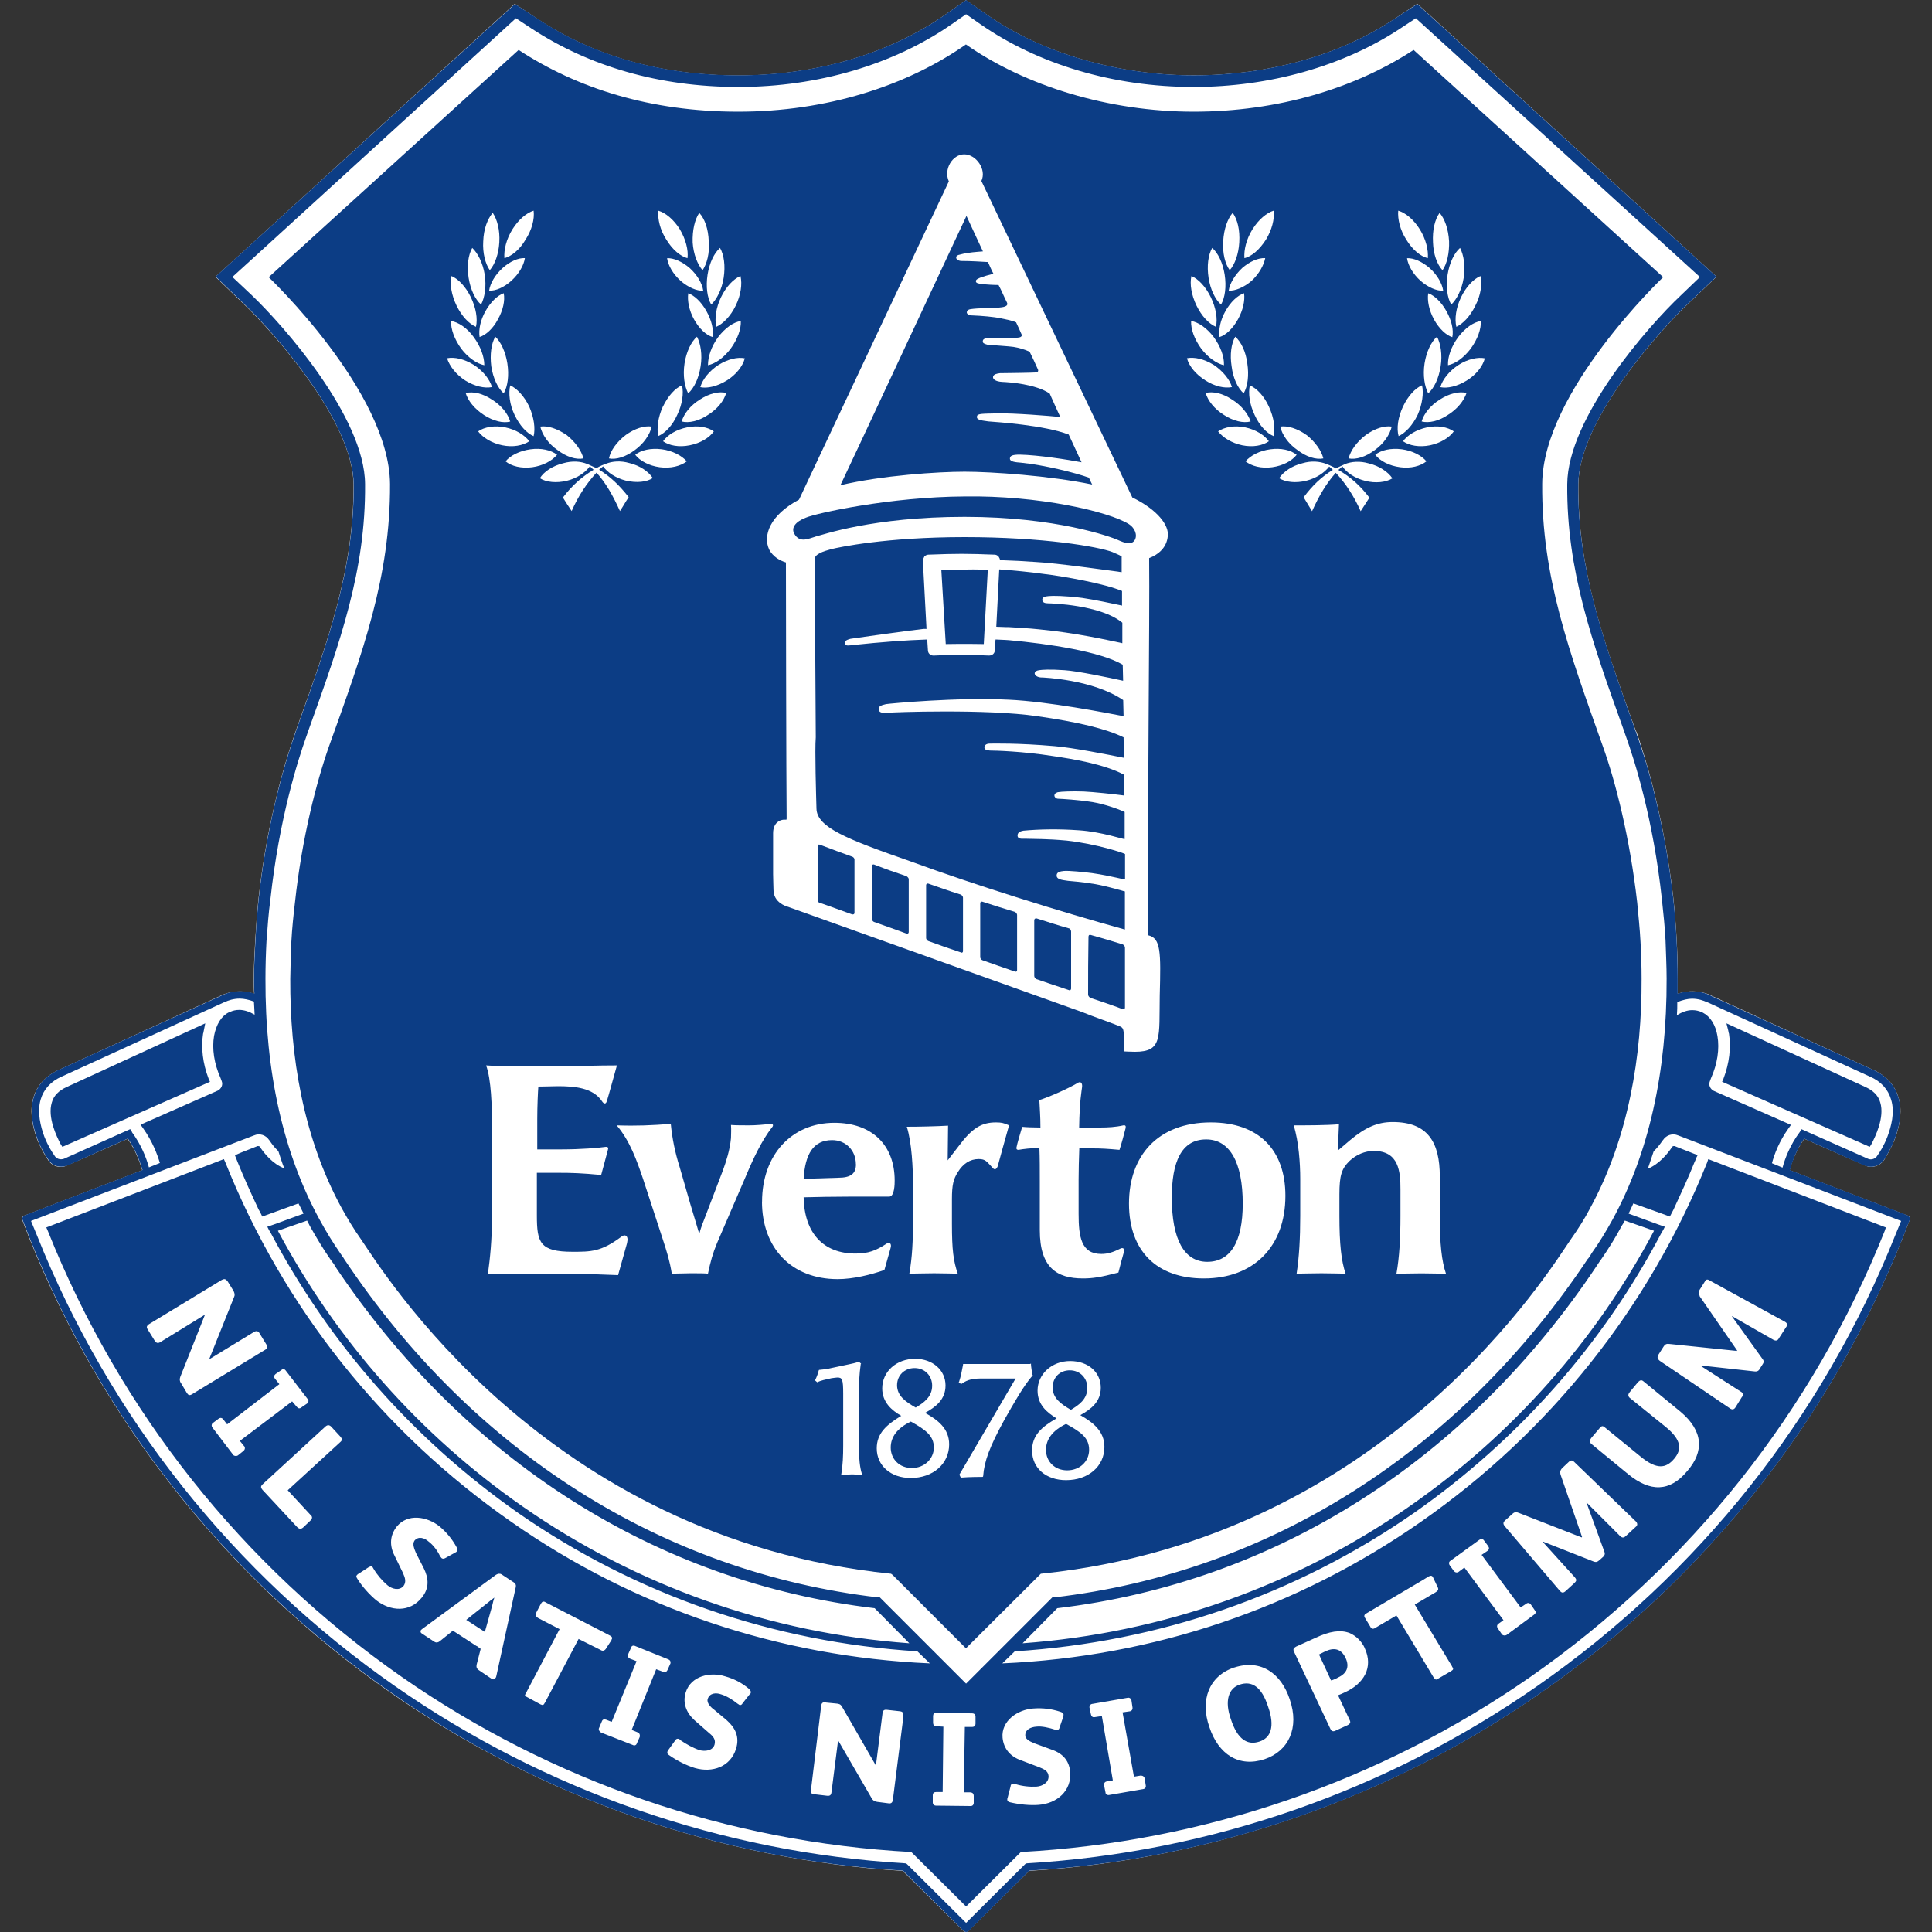
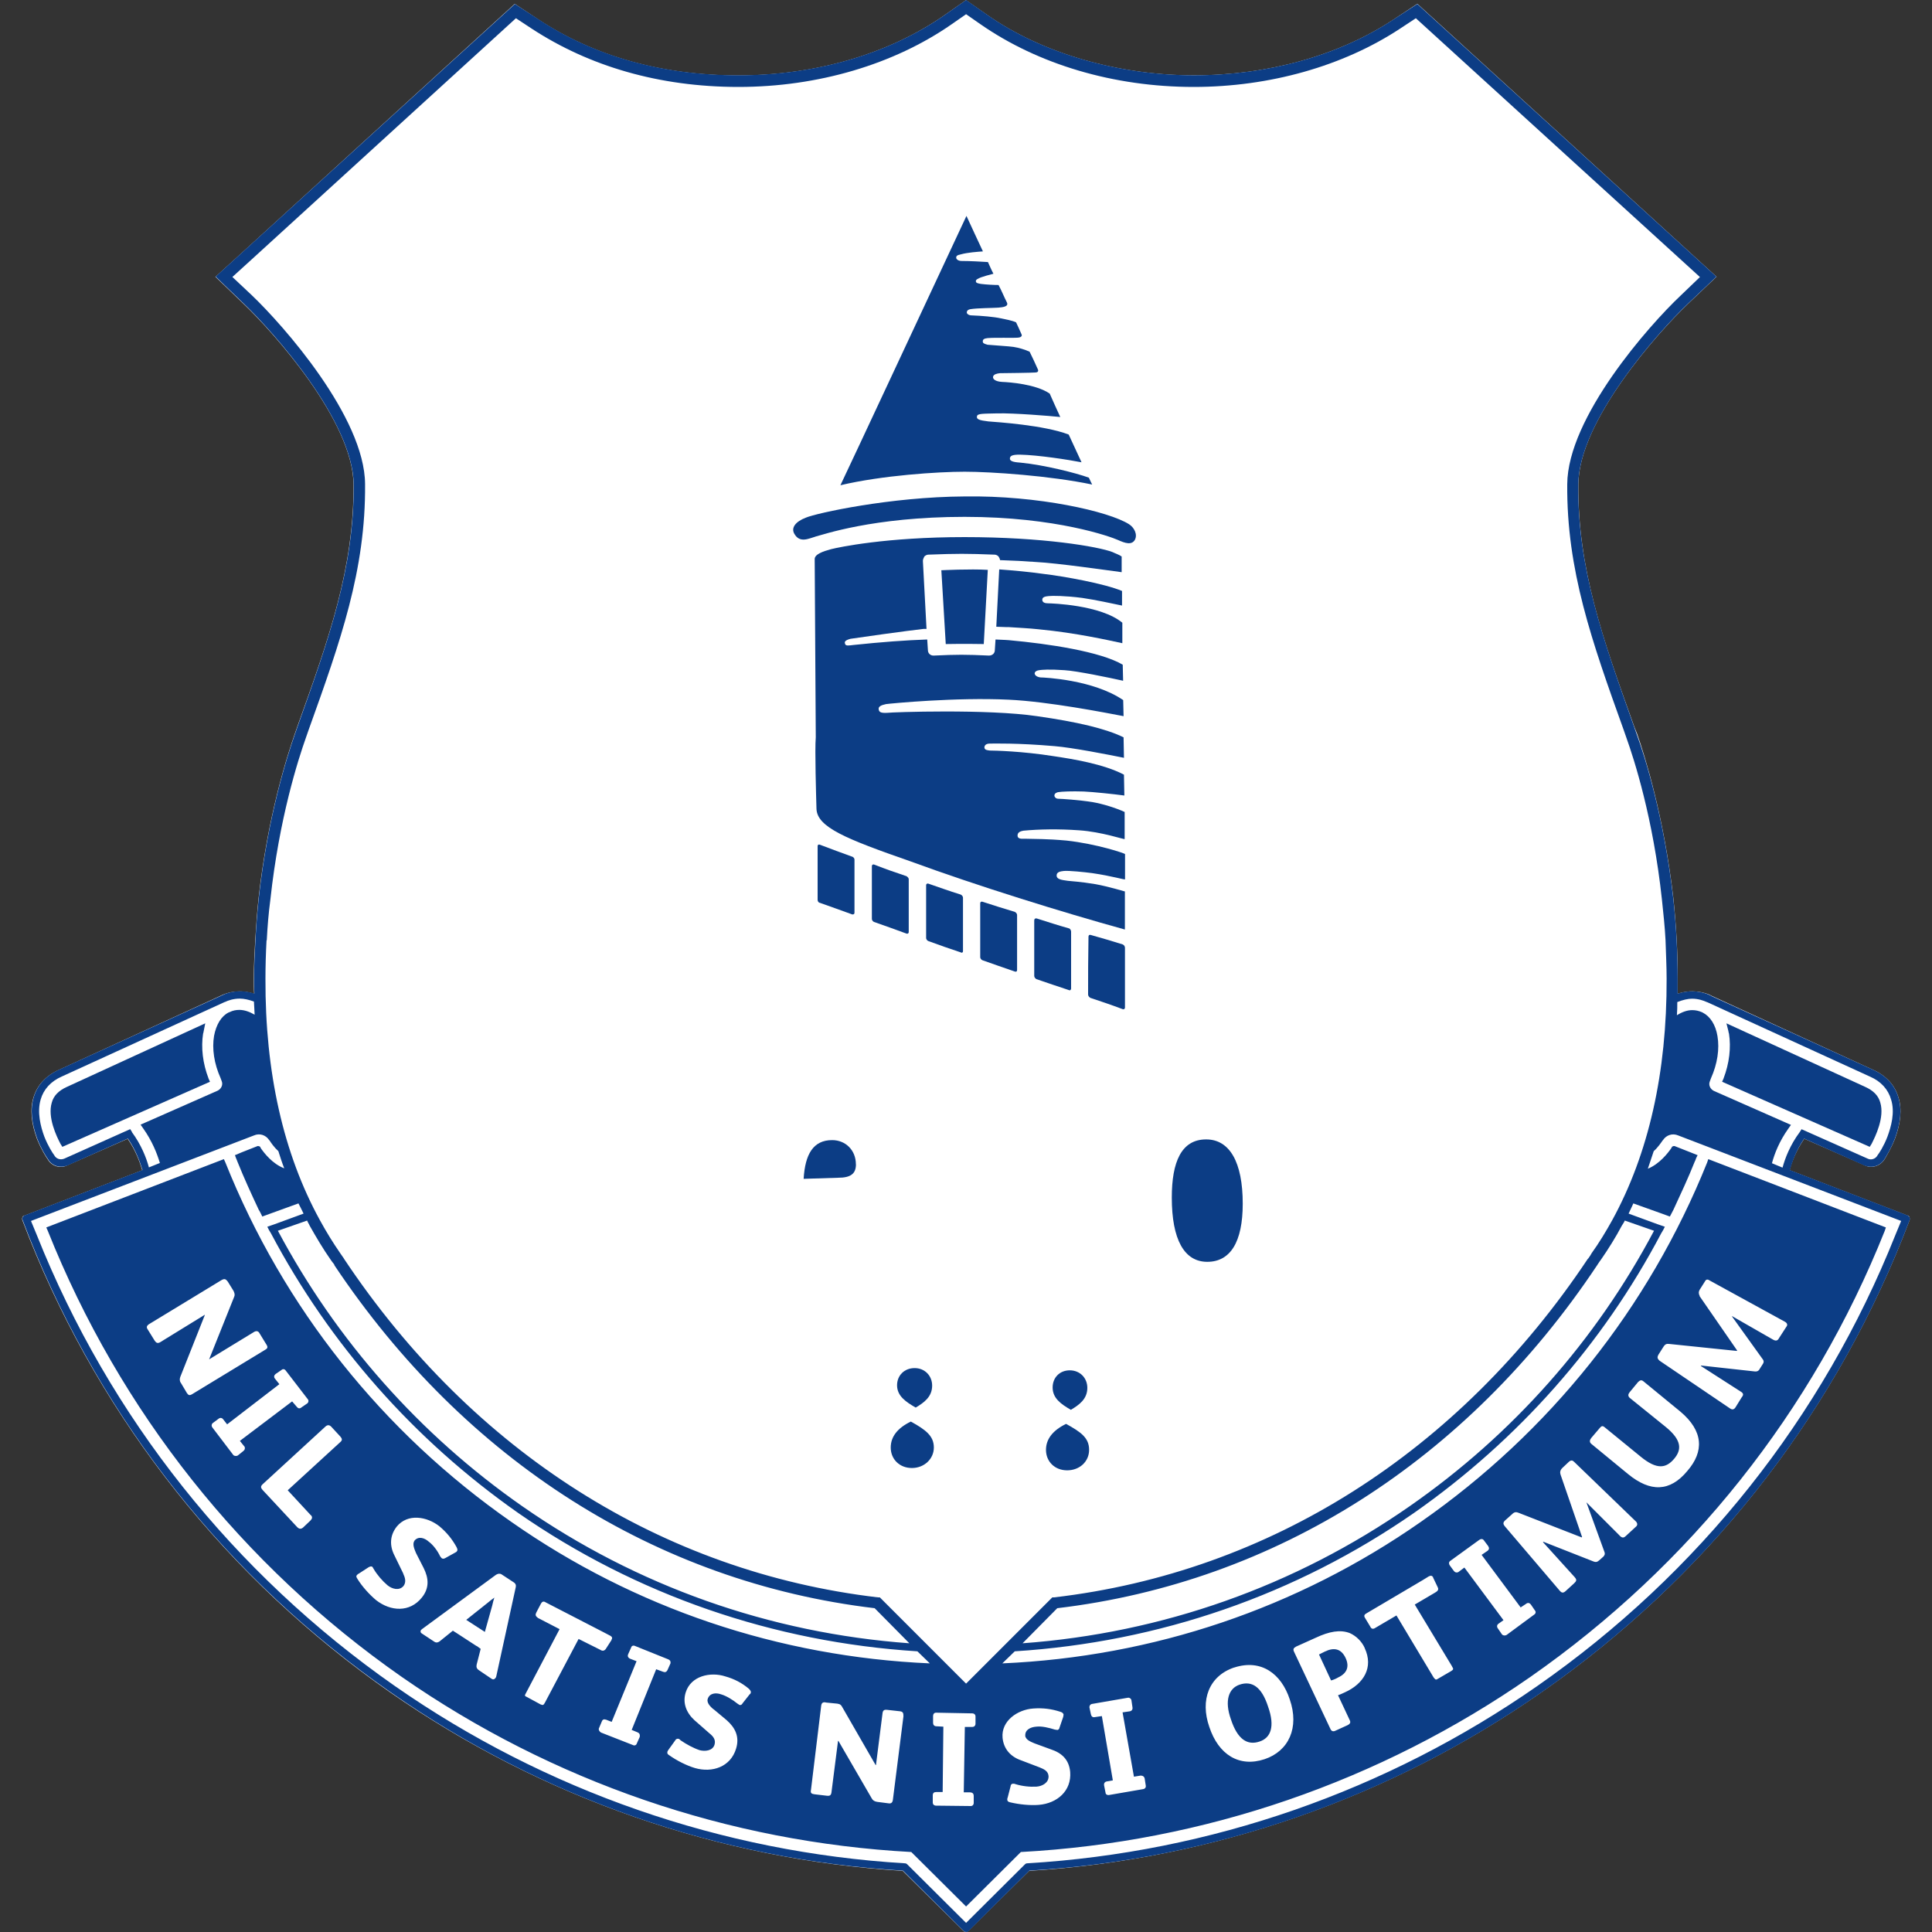
<svg xmlns="http://www.w3.org/2000/svg" id="Capa_1" data-name="Capa 1" viewBox="0 0 250 250">
  <rect x="0" y="0" width="250" height="250" fill="#333333" stroke="none" />
  <defs>
    <style> .cls-1 { fill: #0c3d85; } .cls-1, .cls-2, .cls-3, .cls-4, .cls-5, .cls-6 { stroke-width: 0px; } .cls-1, .cls-4 { fill-rule: evenodd; } .cls-7 { clip-path: url(#clippath-2); } .cls-2, .cls-3 { fill: none; } .cls-8 { clip-path: url(#clippath-1); } .cls-3 { clip-rule: evenodd; } .cls-4 { fill: #fff; } .cls-9 { clip-path: url(#clippath); } .cls-5 { fill: #927135; } .cls-10 { clip-path: url(#clippath-3); } .cls-6 { fill: #90683d; } </style>
    <clipPath id="clippath">
      <path class="cls-2" d="M-699.47,356.45c-10.67.9-19.16,9.4-20.06,20.06h-62.86c-4.98-17.22-8.3-34.89-9.92-52.88l2.07-1.81c24.47-21.41,61.75-23.71,90.66-5.58l.11.07v40.14Z" />
    </clipPath>
    <clipPath id="clippath-1">
      <path class="cls-3" d="M-750.73,345.63l2.29,1.47,1.72,1.85.73,1.08.82,1.2.05-4.35-.43.56-.82-.13c-.26-.17-1.77-1.07-2.24-1.2-.47-.17-1.12-.48-1.34-.48h-.77Z" />
    </clipPath>
    <clipPath id="clippath-2">
      <path class="cls-3" d="M-717.24,344.73l.99.77c-1.99,3.9-4.01,4.15-7.72,5.86l.87-1.72,1.59-1.16,1.73-1.08,1.85-1.07.52-.69.17-.9Z" />
    </clipPath>
    <clipPath id="clippath-3">
-       <polygon class="cls-3" points="-714.6 337.01 -714 338.91 -712.88 339.16 -713.01 338.21 -713.82 337.65 -714.52 336.4 -714.6 337.01" />
-     </clipPath>
+       </clipPath>
  </defs>
  <g>
    <path class="cls-4" d="M247.09,157.52c-.05-.14-.14-.24-.28-.24l-15.23-5.86c.28-1.09.85-2.55,1.89-4.07l7.85,3.45c.28.14.52.19.8.19.71,0,1.37-.38,1.75-.99.19-.33.8-1.32,1.32-2.6.76-2.03.95-3.88.47-5.39-.47-1.61-1.61-2.84-3.31-3.59l-20.95-9.6s-.09-.05-.14-.09c-.8-.33-2.32-.76-4.16-.14v-1.99c0-1.61-.05-3.31-.14-5.01-.09-1.75-.24-3.55-.43-5.39-1.23-10.59-3.69-18.39-4.68-21.23l-.38-.95c-4.11-11.44-7.33-20.52-7.23-31.35.05-8.18,10.26-19.62,14.19-23.36l3.69-3.5L183.4.49l-3.07,2.03c-7.09,4.68-16.27,7.23-25.87,7.23s-19.58-2.79-26.76-7.85L125,.02l-2.7,1.89c-7.23,5.06-16.74,7.85-26.76,7.85s-18.77-2.55-25.86-7.23l-3.07-2.03-34.99,31.92-3.74,3.4,3.64,3.5c3.93,3.74,14.14,15.18,14.23,23.36.05,10.83-3.17,19.91-7.28,31.35l-.33.95c-.99,2.84-3.5,10.64-4.68,21.23-.19,1.84-.33,3.64-.43,5.39-.09,1.7-.19,3.4-.19,5.01,0,.66,0,1.32.05,1.99-1.84-.62-3.36-.19-4.11.14h-.05s-.09.09-.14.09l-20.95,9.6c-1.7.76-2.84,1.99-3.31,3.59-.47,1.51-.28,3.36.47,5.39.52,1.28,1.13,2.27,1.37,2.6.33.61.99.99,1.7.99.28,0,.52-.05.8-.19l7.85-3.45c1.04,1.51,1.56,2.98,1.89,4.07l-15.23,5.86c-.14,0-.24.09-.28.24-.05.14-.05.24,0,.38l.9,2.32c9.5,23.74,25.68,44.12,46.72,58.78,19.58,13.62,42.51,21.61,66.29,23.08l7.85,7.75c.09.1.19.14.33.14.09,0,.24-.05.33-.14l7.85-7.75c23.78-1.47,46.72-9.46,66.25-23.08,21.09-14.66,37.26-35.04,46.77-58.78l.9-2.32c.05-.14.05-.24,0-.38Z" />
    <path class="cls-1" d="M26.99,139.57c-.76-1.98-.99-4.02-.71-5.82.05-.09.05-.24.09-.38l.19-.95-17.92,8.23c-1.04.47-1.7,1.13-1.94,2.03-.57,1.89.61,4.35,1.13,5.34l.24.38,19.1-8.42-.19-.43Z" />
    <path class="cls-1" d="M223.02,139.57c.76-1.98.99-4.02.71-5.82-.05-.09-.05-.24-.09-.38l-.24-.95,17.97,8.23c1.04.47,1.7,1.13,1.94,2.03.57,1.89-.62,4.35-1.13,5.34l-.24.38-19.1-8.42.19-.43Z" />
    <path class="cls-1" d="M63.12,207.39l-2.79,2.22,2.41,1.56.95-3.4c.09-.43.19-.76.28-1.04-.28.19-.57.43-.85.66Z" />
    <path class="cls-1" d="M160.41,217.99c-1.42.47-1.99,2.08-1.13,4.49.85,2.6,2.13,3.4,3.69,2.88,1.47-.47,2.03-1.94,1.13-4.49-.85-2.65-2.13-3.4-3.69-2.88Z" />
    <path class="cls-1" d="M171.44,213.71l-.76.38,1.56,3.36c.24-.05.76-.28.9-.38,1.13-.52,1.51-1.37.99-2.51-.57-1.23-1.51-1.42-2.69-.85Z" />
    <path class="cls-1" d="M145.58,115.36s-2.22-.66-3.83-.95c-1.99-.33-3.17-.38-3.55-.43-.43-.09-1.51-.09-1.47-.71,0-.43.47-.52.95-.57.71-.05,2.55.14,3.64.28,2.6.38,4.26.9,4.26.8v-3.26c0-.09-3.64-1.32-7.57-1.75-2.65-.24-3.88-.19-5.44-.24-.28,0-.9.09-.9-.42s.57-.57.76-.62c1.98-.19,4.54-.24,7.19-.05,2.93.19,5.91,1.23,5.91,1.13v-3.5c-1.13-.52-2.79-1.04-4.16-1.28-1.75-.28-4.07-.43-4.4-.43s-.47-.19-.52-.33c-.05-.24.1-.43.43-.52.52-.09,1.8-.14,3.36-.09,1.13.05,3.88.33,5.25.52l-.05-2.7c-2.6-1.37-6.62-2.03-9.22-2.41-3.93-.62-7.52-.71-8.13-.71-.33-.05-.66-.05-.71-.38,0-.28.19-.52.71-.52.47,0,3.55-.09,8.37.33,2.32.19,6.9,1.09,8.98,1.51l-.05-2.65c-2.32-1.13-5.96-1.99-11.21-2.74-6.43-.95-18.73-.52-19.39-.43-.9.05-1.04-.14-1.09-.47-.05-.33.28-.52.95-.66.66-.09,9.08-.9,15.89-.57,5.15.24,12.58,1.7,14.85,2.13l-.05-2.08c-3.88-2.65-10.26-2.93-10.69-2.93-.43-.05-.71-.24-.76-.47-.05-.24.24-.43.57-.47.33-.05,1.28-.14,3.26,0,1.61.09,5.91.99,7.61,1.37l-.05-2.08c-2.89-1.7-9.55-2.7-14.71-3.17,0,0-.61-.05-1.75-.09l-.09,1.37c0,.43-.33.71-.76.71-3.03-.14-4.11-.14-7.14,0h-.05c-.38,0-.71-.28-.71-.71l-.09-1.37c-2.74.09-5.96.33-9.55.71-.52.05-1.04.19-1.09-.19-.09-.24.05-.43.71-.61.52-.09,7.66-1.09,9.46-1.28h.38l-.47-8.8c0-.19.09-.38.19-.57.14-.14.33-.24.52-.24,3.69-.14,4.97-.14,8.56,0,.19,0,.38.09.52.24.09.14.19.33.19.47,1.65.05,3.31.14,4.63.24,2.79.14,9.36,1.09,11.11,1.32v-2.03c-.33-.24-.8-.38-1.18-.57-1.84-.71-8.98-1.94-19.15-1.94s-16.31,1.32-17.26,1.56c-1.04.28-2.17.66-2.13,1.32l.14,23.03c-.14,1.56.05,7.76.09,9.22.05,2.41,3.83,3.92,12.11,6.81,8.65,3.17,19.58,6.57,27.8,8.84v-4.96Z" />
    <path class="cls-1" d="M138.32,120.13c-1.66-.47-2.51-.76-4.16-1.28-.19-.05-.33.05-.33.24v7.19c0,.19.14.33.28.42,1.65.57,2.51.85,4.21,1.42.14.09.28-.05.28-.19v-7.38c0-.19-.14-.38-.28-.43Z" />
    <path class="cls-1" d="M131.33,118c-1.7-.52-2.51-.76-4.21-1.32-.14-.05-.28.05-.28.19v7c0,.14.14.33.28.38,1.65.57,2.51.9,4.21,1.47.14.05.28,0,.28-.19v-7.14c0-.14-.14-.33-.28-.38Z" />
    <path class="cls-1" d="M117.31,113.38c-1.7-.57-2.51-.85-4.21-1.51-.14-.05-.28.05-.28.19v6.86c0,.14.14.33.28.38,1.66.57,2.51.9,4.21,1.51.14.05.28-.05.28-.19v-6.86c0-.14-.14-.28-.28-.38Z" />
    <path class="cls-1" d="M141.33,62.71c-.14-.24-.24-.52-.43-.9-1.66-.61-5.82-1.65-8.8-1.94-.57-.05-1.42-.09-1.42-.52,0-.38.33-.52,1.28-.52,2.41.05,6.29.66,7.99.99-.47-1.04-1.04-2.27-1.66-3.59-3.22-1.23-9.31-1.61-10.4-1.7-1.18-.14-1.56-.28-1.47-.66.05-.38.8-.33,2.65-.38,2.13-.05,6.81.33,8.13.47-.43-.95-.9-1.94-1.37-3.03-1.8-1.23-5.2-1.47-6.15-1.51-.9-.05-1.23-.38-1.18-.66.05-.33.52-.43.9-.47.33,0,4.26-.05,4.59-.09.24,0,.47-.14.28-.47-.38-.85-.62-1.37-1.04-2.22-.61-.28-1.42-.52-2.08-.62-.57-.09-2.41-.19-3.36-.28-.52-.14-.62-.24-.62-.43,0-.24.14-.38.62-.43,1.18-.09,3.36,0,3.83-.05.33,0,.71-.14.57-.43-.24-.57-.47-1.04-.71-1.56-.52-.24-1.32-.38-1.99-.52-.85-.19-2.46-.33-3.78-.38-.33,0-.61-.19-.61-.38s.14-.38.52-.43c.9-.14,2.79-.14,3.55-.19.61-.05,1.37-.14,1.13-.66-.43-.85-.66-1.47-1.09-2.27-.57,0-1.56-.05-2.27-.14-.28-.05-.66-.09-.66-.33-.05-.24.33-.38.66-.52.24-.09,1.04-.33,1.61-.47-.28-.52-.47-.99-.71-1.51-.8-.05-2.27-.14-3.4-.14-.47,0-.71-.24-.71-.43s.09-.33.62-.43c.85-.24,2.17-.33,2.84-.38-.76-1.61-1.47-3.17-2.13-4.59-5.2,11.11-14.75,31.59-16.31,34.85,5.39-1.28,12.67-1.75,16.08-1.75s11.06.52,16.5,1.66Z" />
    <path class="cls-1" d="M110.29,110.86c-1.65-.61-2.51-.9-4.21-1.56-.14-.05-.28,0-.28.19v6.95c0,.19.14.38.28.38,1.7.61,2.55.9,4.21,1.51.19,0,.28-.05.28-.24v-6.86c0-.14-.09-.28-.28-.38Z" />
    <path class="cls-1" d="M124.33,115.76c-1.7-.52-2.51-.85-4.21-1.42-.14-.05-.28.05-.28.19v6.86c0,.14.14.33.28.38,1.66.61,2.51.9,4.21,1.47.14.1.28,0,.28-.14v-6.95c0-.14-.14-.33-.28-.38Z" />
    <path class="cls-1" d="M110.75,150.65c0-1.8-1.32-3.12-3.07-3.12-2.46,0-3.5,1.84-3.69,5.01l4.45-.14c1.65,0,2.32-.52,2.32-1.75Z" />
    <path class="cls-1" d="M156.07,147.44c-3.21,0-4.44,2.93-4.44,7.52,0,5.44,1.61,8.32,4.59,8.32s4.59-2.55,4.59-7.52c0-5.39-1.7-8.32-4.73-8.32Z" />
    <path class="cls-1" d="M135.74,77.13c.38-.05,2.08-.05,4.3.24,1.66.24,4.07.76,5.15.99v-1.89c-2.27-.95-7.47-1.89-10.26-2.22-1.7-.24-3.69-.43-5.63-.57l-.38,7.42c.99.05,1.65.05,1.65.05,1.28.09,2.55.14,3.83.28,4.92.47,9.03,1.42,10.83,1.8v-2.65c-2.79-2.32-9.22-2.51-9.6-2.51s-.76-.09-.76-.47.47-.43.85-.47Z" />
    <path class="cls-1" d="M105.53,69.43c.85-.19,7.38-2.55,19.29-2.55s18.96,2.6,19.81,2.98c.95.43,1.8.71,2.22,0,.38-.71-.09-1.61-.76-2.03-2.6-1.65-11.73-3.74-21.28-3.59-9.6.05-19.2,2.17-20.52,2.74-1.37.52-1.94,1.32-1.51,2.08.71,1.28,1.89.61,2.74.38Z" />
    <path class="cls-1" d="M145.29,122.21c-1.66-.52-2.51-.76-4.16-1.23-.19-.05-.28.05-.28.24-.05,3.12-.05,4.68-.05,7.47,0,.19.14.33.28.43,1.7.57,2.55.85,4.21,1.47.14.05.28-.05.28-.19v-7.76c0-.19-.14-.38-.28-.42Z" />
    <path class="cls-1" d="M122.38,83.34c2.17-.05,4.92,0,4.92,0l.52-9.6c-2.27-.14-6.01.05-6.01.05l.57,9.55Z" />
    <path class="cls-1" d="M176.59,213.26c1.18,2.51-.14,4.63-2.55,5.72-.19.09-.71.33-.9.38l1.51,3.22c.14.28.09.47-.28.66l-1.56.71c-.28.14-.52.09-.66-.24l-4.68-9.93c-.19-.38-.09-.52.24-.71l2.51-1.13c1.8-.85,3.22-1.09,4.44-.62.85.38,1.56,1.09,1.94,1.94h0ZM219.95,167.72c-.14-.28-.19-.52,0-.85l.66-1.04c.14-.28.33-.33.61-.14l9.74,5.34c.33.19.38.43.19.66l-.95,1.47c-.19.38-.47.38-.85.14l-5.2-2.98h-.05l3.97,5.53c.24.28.14.52,0,.71l-.33.52c-.14.28-.33.43-.71.38l-6.9-.76-.05.05,5.15,3.31c.43.24.38.47.14.76l-.76,1.23c-.19.33-.43.43-.76.19l-9.08-6.15c-.33-.28-.33-.47-.19-.76l.66-1.04c.24-.38.43-.43.8-.38l8.7.9.05-.05-4.87-7.05h0ZM215.55,184.65c2.08,1.7,2.08,2.93,1.09,4.11-1.04,1.23-2.22,1.47-4.35-.28l-4.63-3.78c-.28-.24-.43-.19-.66.09l-1.09,1.28c-.19.24-.28.52,0,.76l4.78,3.93c2.84,2.32,5.39,2.32,7.66-.43,2.17-2.51,2.08-5.15-.9-7.66l-4.78-3.92c-.28-.24-.47-.14-.71.09l-1.09,1.32c-.19.24-.24.47,0,.71l4.68,3.78h0ZM201.93,190.8c-.09-.28-.05-.57.24-.85l.85-.8c.28-.24.47-.19.66,0l7.99,7.71s.05.05.05.05c.19.24.19.47-.05.66l-1.28,1.18c-.33.33-.57.24-.9-.14l-4.21-4.21,2.32,6.38c.14.33,0,.52-.14.66l-.47.42c-.28.24-.43.33-.8.19l-6.48-2.55-.05.05,4.11,4.54c.33.38.19.52-.09.8l-1.04.95c-.28.28-.52.33-.76.05l-.05-.05-7.09-8.32c-.28-.33-.24-.52,0-.76l.95-.85c.28-.28.52-.28.85-.14l8.13,3.17.05-.05-2.79-8.09h0ZM196.78,208.01l-5.06-6.81.76-.52c.24-.19.24-.38.09-.62l-.57-.76c-.14-.19-.38-.19-.57-.05l-3.78,2.74c-.19.14-.19.38-.05.57l.52.71c.14.19.38.28.61.14l.76-.57,5.06,6.81-.66.47c-.19.14-.24.38-.05.62l.52.76c.14.14.38.19.61.05l3.59-2.65c.19-.14.19-.38.05-.52l-.52-.76c-.14-.19-.38-.28-.61-.09l-.71.47h0ZM187.89,215.62l-4.82-7.99,2.65-1.56c.33-.19.47-.38.33-.66l-.61-1.28v-.05c-.14-.19-.28-.24-.57-.09l-.76.47-7.28,4.3c-.28.14-.38.33-.19.61l.66,1.09c.14.33.38.38.66.19l2.74-1.61,4.82,8.04c.24.28.28.33.57.14l1.7-.99c.28-.19.33-.24.09-.61h0ZM159.71,215.77c-3.26,1.09-4.45,4.21-3.22,7.71,1.18,3.55,3.83,5.25,7.14,4.16,3.12-1.04,4.54-4.07,3.26-7.75-1.09-3.31-3.69-5.25-7.19-4.11h0ZM146.75,229.9l.85-.14c.28,0,.47.14.52.38l.14.9c.05.24-.09.43-.33.47l-4.4.76c-.24.05-.47-.09-.47-.28l-.19-.95c-.05-.28.09-.47.33-.52l.8-.14-1.42-8.32-.95.14c-.28.05-.42-.14-.47-.38l-.19-.9c0-.19.09-.38.33-.43l4.63-.8c.24-.05.43.14.47.28l.14.95c.05.28-.09.47-.33.52l-.95.14,1.47,8.32h0ZM132.66,224.61c.09.57.8.8,1.23.99l2.08.76c1.42.47,2.36,1.32,2.51,2.93.19,2.46-1.7,4.07-4.07,4.26-1.13.09-2.51-.05-3.69-.33-.28-.05-.38-.19-.38-.33,0-.09,0-.19.05-.28l.38-1.47c0-.14.09-.33.33-.33.05,0,.19,0,.28.05.9.28,1.89.38,2.74.33.76-.05,1.61-.52,1.56-1.37-.05-.66-.61-.9-1.18-1.13l-2.36-.9c-1.37-.47-2.27-1.47-2.41-2.93-.19-2.18,1.94-3.64,3.97-3.78,1.28-.09,2.36.05,3.5.42.28.09.38.19.43.38,0,.05-.05.14-.05.28l-.47,1.37c-.05.24-.14.28-.28.33-.09,0-.19-.05-.33-.05-.76-.24-1.7-.47-2.41-.38-.71.05-1.47.38-1.42,1.18h0ZM26.5,170.13l-5.77,3.55c-.33.19-.52.09-.71-.19l-.85-1.37c-.24-.33-.24-.52.09-.76l9.41-5.72c.43-.24.57-.09.8.19l.76,1.23c.14.33.19.52.05.8l-3.22,8.04,5.82-3.55c.33-.19.57-.09.71.19l.9,1.47c.24.38.05.52-.19.66l-9.41,5.72c-.38.24-.52.14-.71-.14l-.76-1.28c-.19-.24-.19-.52-.09-.8l3.17-7.99v-.05h0ZM31.61,187.16l-.57-.71,6.76-5.11.61.71c.14.19.38.28.62.05l.76-.52c.14-.14.19-.38,0-.57l-2.84-3.69c-.14-.19-.38-.19-.52-.05l-.76.52c-.19.14-.28.38-.09.61l.57.71-6.76,5.2-.52-.66c-.14-.19-.38-.24-.61-.05l-.76.57c-.1.09-.19.33,0,.57l2.7,3.55c.14.14.43.14.57.05l.71-.57c.19-.14.28-.38.14-.62h0ZM40.22,196.05c.24.24.19.47-.05.71l-.95.9c-.28.24-.52.19-.76-.05l-4.49-4.82c-.24-.28-.28-.47.05-.76l8.13-7.47c.24-.19.47-.19.71.05l1.18,1.28c.24.28.28.47,0,.71l-6.81,6.24,2.98,3.22h0ZM52.18,203.61l-1.13-2.32c-.66-1.28-.61-2.6.28-3.74,1.42-1.75,3.92-1.32,5.53-.05.95.8,1.65,1.66,2.22,2.7.14.28.14.43.05.52-.05.09-.14.14-.24.19l-1.28.71c-.19.1-.33.1-.47,0-.05-.05-.1-.14-.19-.24-.33-.71-.9-1.47-1.47-1.89-.52-.47-1.32-.76-1.84-.14-.33.47,0,1.13.19,1.61l.99,1.94c.66,1.32.76,2.6-.24,3.83-1.56,1.94-4.02,1.8-5.91.33-.85-.71-1.8-1.75-2.41-2.74-.19-.28-.19-.43-.05-.52.05-.09.14-.14.24-.19l1.23-.8c.19-.09.33-.19.52-.05.05.09.09.14.14.24.47.8,1.13,1.56,1.8,2.13.57.47,1.51.76,2.08.09.38-.52.19-1.09-.05-1.61h0ZM61.68,212.98l.52.38-.52,2.03c-.05.28-.05.52.33.76l1.61,1.09c.24.14.38.05.52-.14.05-.05.05-.09.09-.24l2.51-11.49c.05-.24,0-.47-.33-.66l-1.51-.99c-.24-.14-.47-.09-.71.05l-9.6,7.05s-.09.09-.14.14c-.05.14-.05.28.09.38l1.65,1.09c.28.19.52.09.71-.05l1.7-1.37.52.33,2.55,1.66h0ZM69.58,209.33c-.28-.19-.33-.38-.19-.66l.62-1.18c.14-.24.33-.33.61-.14l7.52,3.88.8.42c.28.14.33.33.19.52v.05l-.76,1.18c-.24.28-.47.24-.76.05l-2.74-1.37-4.35,8.23c-.19.33-.24.38-.57.24l-1.75-.95c-.33-.14-.33-.19-.14-.52l4.35-8.27-2.84-1.47h0ZM82.54,224.18l-.8-.33,3.17-7.85.9.33c.24.09.43.05.57-.24l.38-.85c.05-.24-.05-.43-.28-.52l-4.35-1.75c-.24-.09-.43.05-.47.24l-.38.85c-.09.19-.05.43.24.57l.85.33-3.22,7.85-.71-.28c-.28-.09-.47-.05-.57.24l-.38.9c-.05.14.05.38.28.52l4.11,1.61c.24.14.47,0,.52-.19l.38-.85c.05-.24,0-.47-.24-.57h0ZM92.32,221.16l1.7,1.42c1.13.99,1.7,2.17,1.23,3.69-.71,2.36-3.07,3.17-5.34,2.51-1.09-.33-2.32-.95-3.31-1.65-.24-.14-.28-.28-.24-.43,0-.09.09-.19.14-.28l.85-1.18c.09-.19.24-.28.47-.24.05.05.14.05.24.19.76.52,1.61.99,2.46,1.28.71.19,1.7.09,1.94-.71.19-.66-.19-1.09-.66-1.47l-1.94-1.7c-1.04-.95-1.56-2.22-1.13-3.59.66-2.13,3.17-2.7,5.11-2.08,1.18.33,2.17.85,3.07,1.61.24.24.28.38.24.52,0,.05-.05.14-.14.19l-.9,1.14c-.14.24-.24.28-.43.24-.05-.05-.14-.09-.28-.19-.57-.47-1.42-.99-2.08-1.18-.66-.24-1.51-.19-1.75.62-.14.52.43,1.04.76,1.32h0ZM116.91,222.05l-1.37,10.83c-.05.43-.28.52-.57.47l-1.47-.19c-.33-.05-.57-.19-.71-.47l-4.3-7.42h-.05l-.85,6.67c-.05.38-.24.47-.57.43l-1.61-.19c-.38-.05-.57-.14-.47-.57l1.32-10.88c.05-.42.28-.52.66-.42l1.42.14c.38.05.52.19.66.47l4.3,7.47h.05l.85-6.71c.05-.38.24-.47.57-.43l1.7.19c.43.05.43.33.43.61h0ZM245.25,159.83l.76-1.84-28.84-11.06c-.76-.33-1.56-.05-1.99.61l-.05.05c-.19.28-.61.9-1.14,1.37-.24.76-.52,1.51-.76,2.27,1.51-.61,2.6-2.03,3.03-2.65l.1-.19s.14-.09.19-.09h.14l2.03.8.95.38-.19.38c-.05.19-.14.38-.19.47-.85,2.13-1.8,4.16-2.74,6.19-.14.28-.33.62-.47.9l-.9-.33-3.83-1.37c-.19.47-.43.9-.61,1.32l3.74,1.37.95.33c-.14.28-.28.57-.47.85-7.57,14.37-18.49,26.72-31.97,36.17-15.32,10.64-33.05,16.74-51.68,17.92l-1.61,1.56c19.53-.85,38.16-7.14,54.14-18.3,16.69-11.63,29.51-27.71,37.07-46.53l.14-.42,22.98,8.84-.14.43c-9.31,23.36-25.2,43.31-45.87,57.74-19.43,13.52-42.23,21.37-65.92,22.65l-7.09,7.05-.33-.33-6.76-6.72c-23.69-1.28-46.48-9.13-65.92-22.65-20.66-14.42-36.5-34.38-45.82-57.74l-.19-.43,22.98-8.84.19.42c7.52,18.82,20.33,34.9,37.02,46.53,15.94,11.16,34.61,17.45,54.14,18.3l-1.61-1.56c-18.63-1.18-36.36-7.28-51.68-17.92-13.48-9.46-24.35-21.8-31.97-36.17-.19-.28-.33-.57-.47-.85l.95-.33,3.74-1.37c-.19-.43-.43-.85-.66-1.32l-3.78,1.37-.9.33c-.14-.28-.28-.61-.47-.9-.95-2.03-1.89-4.07-2.74-6.19-.05-.09-.09-.28-.19-.47l-.14-.38.9-.38,2.03-.8h.09c.09,0,.19.05.24.09l.09.19c.43.62,1.51,2.03,3.03,2.6-.28-.71-.52-1.47-.76-2.22-.57-.52-.95-1.09-1.13-1.37l-.05-.05c-.43-.66-1.23-.95-1.99-.61l-28.84,11.06.76,1.84c9.41,23.6,25.49,43.79,46.34,58.35,19.48,13.57,42.32,21.51,65.96,22.93.14,0,.24.05.33.14l7.61,7.57,7.61-7.57c.09-.09.19-.14.33-.14,23.69-1.42,46.48-9.36,65.96-22.93,20.9-14.56,36.93-34.75,46.34-58.35h0ZM17.09,146.49l-.24-.38-8.56,3.83c-.52.19-1.04,0-1.28-.47-.19-.24-.8-1.18-1.28-2.41-.47-1.28-.95-3.12-.47-4.78.38-1.32,1.32-2.36,2.74-2.98l20.99-9.6s.09-.05.14-.05c.38-.19,1.09-.43,1.89-.43.57,0,1.18.14,1.84.38.05.62.05,1.13.09,1.7-.66-.38-1.32-.62-1.99-.62-.43,0-.85.09-1.23.28l-.14.05c-.95.47-1.61,1.56-1.89,3.03-.28,1.65,0,3.59.85,5.48l.14.38c.19.47-.05.99-.52,1.23l-9.98,4.4.33.47c1.18,1.66,1.8,3.26,2.17,4.49l-1.42.57c-.33-1.23-.99-2.93-2.22-4.59h0ZM117.67,212.64c-18.06-1.32-35.23-7.38-50.08-17.73-13.29-9.27-24.07-21.47-31.63-35.65l3.78-1.32c.09.24.24.43.33.66.85,1.51,1.75,3.03,2.74,4.44.09.14.24.33.43.57l.05.14c16.88,25.25,41.66,41,69.89,44.35l4.49,4.54h0ZM125.57,231.94c.28,0,.43.19.43.43v.95c0,.19-.14.38-.38.38l-4.49-.05c-.28,0-.43-.19-.43-.38v-.95c0-.33.19-.43.43-.43h.85l.09-8.46-.9-.05c-.28,0-.43-.19-.43-.43v-.9c0-.24.14-.43.38-.43l4.68.09c.28,0,.43.19.43.38v.95c0,.28-.19.43-.43.43h-.95l-.14,8.46h.85ZM210.25,157.93c-.09.24-.24.43-.38.66-.8,1.51-1.75,3.03-2.7,4.4-.14.19-.28.38-.43.62l-.09.14c-16.83,25.25-41.61,41-69.84,44.35l-4.49,4.54c18.06-1.32,35.23-7.38,50.08-17.73,13.33-9.27,24.12-21.47,31.63-35.65l-3.78-1.32h0ZM34.49,121.67c-.09,1.66-.14,3.36-.14,4.97-.05,12.11,2.32,22.65,7.05,31.26.8,1.47,1.7,2.93,2.65,4.3.1.14.24.33.43.62l.05.09c16.64,24.97,41.19,40.52,69.08,43.79h.24l11.16,11.16,11.16-11.16h.24c27.9-3.26,52.39-18.82,69.04-43.79l.09-.09c.19-.28.33-.47.42-.66.95-1.32,1.84-2.79,2.65-4.25,4.73-8.61,7.09-19.15,7.05-31.26,0-1.61-.09-3.31-.14-4.97-.09-1.75-.28-3.5-.47-5.3-1.13-10.5-3.59-18.11-4.59-20.9l-.33-.95c-4.16-11.58-7.42-20.76-7.33-31.87.05-8.65,10.59-20.57,14.66-24.4l2.51-2.41L183.21,2.36l-2.08,1.37c-7.33,4.82-16.83,7.52-26.67,7.52-10.36,0-20.14-2.93-27.61-8.13l-1.84-1.28-1.84,1.28c-7.47,5.2-17.31,8.13-27.61,8.13s-19.34-2.7-26.72-7.52l-2.08-1.37-34.14,31.16-2.55,2.32,2.51,2.36c4.07,3.88,14.61,15.79,14.66,24.45.09,11.11-3.17,20.29-7.33,31.87l-.33.95c-.99,2.79-3.45,10.4-4.59,20.9-.24,1.8-.38,3.55-.47,5.3h0ZM217.06,129.66c.71-.28,1.37-.43,1.89-.43.8,0,1.47.24,1.89.43.05,0,.09.05.14.05l20.99,9.6c1.42.61,2.36,1.65,2.74,2.98.52,1.66,0,3.5-.47,4.78-.47,1.23-1.09,2.18-1.28,2.41-.24.47-.8.66-1.23.47l-8.61-3.83-.24.38c-1.23,1.65-1.89,3.36-2.22,4.59l-1.37-.57c.33-1.23.95-2.84,2.13-4.49l.33-.47-9.98-4.4c-.47-.24-.71-.76-.52-1.23l.14-.38c.85-1.89,1.13-3.83.85-5.48-.24-1.47-.95-2.55-1.89-3.03l-.09-.05c-.43-.19-.85-.28-1.28-.28-.66,0-1.32.24-1.99.66.05-.62.05-1.13.05-1.7h0ZM247.09,157.51c-.05-.1-.14-.19-.24-.24l-15.23-5.86c.28-1.04.8-2.55,1.84-4.07l7.85,3.5c.28.09.52.14.8.14.71,0,1.37-.38,1.75-.99.19-.33.8-1.28,1.32-2.6.76-2.03.95-3.83.47-5.39-.47-1.61-1.61-2.84-3.31-3.59l-20.95-9.55s-.05-.09-.14-.09c-.8-.38-2.32-.8-4.16-.19v-1.94c0-1.65-.05-3.36-.14-5.06-.09-1.75-.24-3.55-.43-5.34-1.23-10.64-3.69-18.39-4.73-21.23l-.33-.95c-4.07-11.49-7.33-20.57-7.23-31.35.05-8.18,10.26-19.67,14.19-23.41l3.69-3.5L183.4.52l-3.07,1.99c-7.09,4.68-16.27,7.23-25.86,7.23s-19.58-2.79-26.76-7.85l-2.7-1.89-2.69,1.89c-7.23,5.06-16.74,7.85-26.76,7.85s-18.77-2.55-25.86-7.23l-3.07-1.99-34.99,31.87-3.74,3.4,3.64,3.5c3.92,3.74,14.14,15.23,14.23,23.41.05,10.78-3.17,19.86-7.28,31.35l-.33.95c-.99,2.84-3.5,10.59-4.68,21.23-.19,1.8-.33,3.59-.42,5.34-.09,1.7-.19,3.4-.19,5.06,0,.66,0,1.28.05,1.94-1.84-.61-3.36-.19-4.11.19h-.05s-.09.05-.14.09l-20.95,9.55c-1.7.76-2.84,1.99-3.31,3.59-.47,1.56-.28,3.36.47,5.39.52,1.32,1.13,2.27,1.37,2.6.33.61.99.99,1.7.99.28,0,.52-.05.8-.14l7.85-3.5c1.04,1.51,1.56,3.03,1.89,4.07l-15.23,5.86c-.14.05-.24.14-.28.24-.05.14-.05.28,0,.38l.9,2.32c9.5,23.79,25.68,44.12,46.72,58.78,19.58,13.67,42.51,21.66,66.29,23.08l7.85,7.8c.09.05.19.14.33.14s.28-.09.33-.14l7.85-7.8c23.78-1.42,46.72-9.41,66.29-23.08,21.04-14.66,37.21-34.99,46.72-58.78l.9-2.32c.05-.09.05-.24,0-.38Z" />
    <path class="cls-1" d="M118.49,182.14c1.04-.62,2.13-1.37,2.13-2.84,0-1.28-.95-2.27-2.27-2.27s-2.27.95-2.27,2.22c0,1.37,1.09,2.13,2.41,2.89Z" />
-     <path class="cls-1" d="M189.78,49.25c-1.23.76-2.51,1.04-3.4.85.28-.99,1.13-2.08,2.36-2.88,1.18-.76,2.51-1.04,3.4-.85-.28,1.04-1.13,2.13-2.36,2.88h0ZM187.36,53.69c-1.18.8-2.46,1.09-3.4.85.28-.99,1.13-2.08,2.36-2.84,1.23-.8,2.51-1.09,3.45-.85-.33.99-1.18,2.08-2.41,2.84h0ZM185.05,57.62c-1.37.28-2.7.05-3.5-.52.57-.8,1.75-1.51,3.12-1.8,1.37-.28,2.65-.05,3.45.52-.57.8-1.7,1.51-3.07,1.8h0ZM183.96,164.77c-1.28,0-2.55.05-3.26.05.38-2.13.52-4.59.52-7.47v-3.45c0-2.27-.19-4.97-3.45-4.97-1.13,0-2.27.47-3.17,1.32-.99.99-1.28,1.84-1.28,4.3v2.79c0,3.64.24,5.82.8,7.47-.62,0-1.89-.05-3.12-.05-1.32,0-2.55.05-3.22.05.33-2.13.47-4.59.47-7.47v-4.82c0-1.94-.19-4.82-.85-6.9,1.75,0,4.16,0,5.86-.14l-.14,3.4,1.61-1.37c1.94-1.61,3.5-2.32,5.48-2.32,4.54,0,6.1,2.6,6.1,7.05v5.11c0,3.64.24,5.82.8,7.47-.66,0-1.94-.05-3.17-.05h0ZM155.78,165.43c-6.1,0-9.69-3.55-9.69-9.69s3.69-10.5,10.59-10.5c6.15,0,9.65,3.5,9.65,9.5,0,6.57-4.11,10.69-10.54,10.69h0ZM145.66,145.95c-.14.57-.57,2.17-.8,2.84-1.51-.14-2.41-.19-3.45-.19h-1.75c-.05,1.32-.09,2.88-.09,4.02v4.44c0,2.98.33,5.2,2.93,5.2.8,0,1.47-.19,2.51-.71.19-.09.57-.09.42.47-.24.85-.47,1.66-.71,2.65-2.36.62-3.36.76-4.59.76-3.4,0-5.58-1.42-5.58-6.24v-6.01c0-1.89,0-3.31-.05-4.63-1.04,0-2.17.14-2.7.24-.09,0-.38,0-.24-.43,0-.14.52-1.94.71-2.55.47.05,1.42.09,2.36.09,0-1.56-.09-2.36-.14-3.55,1.37-.43,3.88-1.56,4.96-2.22.43-.28.62.09.57.52-.05.47-.33,1.75-.38,5.25h2.74c.95,0,1.99-.05,2.98-.28.19-.05.38.05.28.33h0ZM137.95,191.53c-2.6,0-4.4-1.56-4.4-3.83,0-1.94,1.18-3.03,3.17-4.16-1.23-.76-2.46-1.75-2.46-3.59,0-2.13,1.84-3.83,4.21-3.83s3.97,1.47,3.97,3.45c0,1.84-1.28,2.79-2.65,3.55,1.66.95,3.12,2.08,3.12,4.11,0,2.51-2.08,4.3-4.96,4.3h0ZM127.22,191.01c.14-1.94.85-3.83,2.74-7.28,1.18-2.08,2.51-4.44,3.64-5.72l.05-.05-.05-.05c-.05-.19-.19-1.13-.19-1.32v-.14l-.14.05h-8.65v.09c-.09.43-.28,1.56-.52,2.22l-.05.09.33.19.09-.05c.76-.57,1.66-.66,2.36-.66h4.59l-7.28,12.44.19.38h.05c.99-.09,2.7-.09,2.7-.09h.09l.05-.09h0ZM123.95,164.81c-.61,0-1.89-.05-3.07-.05s-2.46.05-3.21.05c.38-2.22.47-4.16.47-6.95v-4.73c0-1.84-.14-5.25-.8-7.33,1.47,0,3.78-.05,5.34-.14l-.05,4.49,1.42-1.84c1.75-2.36,2.98-3.07,4.82-3.07.66,0,.99.05,1.7.38-.57,1.99-1.13,4.07-1.47,5.3-.09.24-.33.61-.66.19-.76-.8-.9-1.13-1.8-1.13-1.13,0-2.03.61-2.7,1.7-.57.9-.76,1.65-.76,3.5v3.17c0,3.4.19,4.82.76,6.48h0ZM117.85,191.25c-2.6,0-4.4-1.61-4.4-3.83,0-1.94,1.23-3.03,3.17-4.21-1.23-.71-2.46-1.75-2.46-3.55,0-2.18,1.84-3.83,4.26-3.83,2.27,0,3.93,1.47,3.93,3.45,0,1.84-1.28,2.79-2.65,3.55,1.66.9,3.12,2.03,3.12,4.07,0,2.51-2.08,4.35-4.97,4.35h0ZM111.42,190.87c-.24-.05-.71-.09-1.18-.09-.38,0-.76.05-1.23.09h-.19l.05-.14c.19-1.18.24-2.36.24-3.69v-6.71c0-1.89-.14-2.08-.76-2.08-.14,0-.42.05-.76.09l-1.04.24c-.33.1-.52.14-.76.28h-.05l-.28-.24.05-.09c.14-.28.33-.76.43-1.18l.05-.09h.05c.57-.05.95-.09,1.56-.24l2.22-.47c.43-.09.9-.19,1.28-.33h.05l.28.24-.05.05c-.19,1.28-.24,2.7-.24,3.5v7.28c0,1.47.14,2.65.38,3.4l.05.19h-.14ZM98.61,155.5c0-6.05,3.83-10.21,9.36-10.21,4.82,0,7.8,2.84,7.8,7.47,0,.38,0,2.08-.71,2.08h-4.92c-2.03,0-4.87.05-6.15.09.09,4.63,2.55,7.28,6.71,7.28,1.66,0,2.65-.38,4.02-1.28.33-.24.71-.05.52.57-.38,1.37-.47,1.7-.8,2.84-1.75.61-4.02,1.18-6.05,1.18-6.01,0-9.79-4.07-9.79-10.03h0ZM92.79,160.84l3.69-8.56c.99-2.36,2.08-4.68,3.4-6.38.19-.19.28-.52-.28-.47-.57.09-1.84.19-2.6.19-.85,0-1.84,0-2.41-.05.05.66,0,1.18,0,1.7-.14,1.56-.66,3.12-1.04,4.16l-2.22,5.82c-.28.71-.62,1.56-.85,2.41,0,0-.76-2.6-1.13-3.78l-1.42-4.92c-.57-1.8-.95-3.64-1.13-5.53-2.46.19-4.45.28-7,.19,1.7,1.99,2.6,4.54,3.4,6.9l2.55,7.8c.57,1.75.9,2.79,1.18,4.49.71,0,1.7-.05,2.46-.05.9,0,1.8,0,2.22.05.33-1.56.61-2.6,1.18-3.97h0ZM81.16,160.79c-.28.95-1.09,3.93-1.18,4.21-4.35-.19-7.23-.19-9.79-.19h-7.05c.28-2.03.52-4.4.52-7.33v-12.15c0-1.99-.09-5.72-.76-7.47,1.28.09,2.22.09,3.17.09h7.28c2.6,0,3.64-.09,6.48-.09-.52,1.84-1.04,3.78-1.28,4.54-.19.76-.61.19-.66.09-1.18-1.75-3.55-1.94-5.72-1.94-.71,0-1.51.05-2.51.05-.05.66-.14,2.51-.14,4.21v3.92h3.22c2.36,0,4.73-.19,5.67-.33.38,0,.28.28.28.28-.28,1.09-.66,2.46-.9,3.36-2.51-.24-3.83-.28-5.58-.28h-2.74v5.49c0,3.55.38,4.73,4.63,4.73,2.36,0,3.69,0,6.29-1.94.43-.38.99-.19.76.76h0ZM61.87,55.82c.8-.57,2.13-.8,3.5-.52,1.37.28,2.51.99,3.12,1.8-.85.57-2.13.8-3.5.52-1.37-.28-2.51-.99-3.12-1.8h0ZM60.26,50.86c.95-.24,2.22.05,3.4.85,1.23.76,2.08,1.84,2.36,2.84-.9.24-2.17-.05-3.4-.85-1.18-.76-2.08-1.85-2.36-2.84h0ZM57.85,46.36c.95-.19,2.22.09,3.45.85,1.23.8,2.08,1.89,2.36,2.88-.95.19-2.22-.09-3.45-.85-1.18-.76-2.03-1.84-2.36-2.88h0ZM58.42,35.72c.9.38,1.84,1.37,2.51,2.74.66,1.37.9,2.79.66,3.83-.9-.38-1.84-1.37-2.51-2.74-.66-1.37-.9-2.79-.66-3.83h0ZM61.11,32.08c-.52.9-.71,2.32-.47,3.88.24,1.51.85,2.79,1.61,3.45.47-.9.71-2.32.47-3.88-.24-1.51-.9-2.79-1.61-3.45h0ZM62.53,31.23c.05-1.61.57-2.93,1.23-3.69.57.85.95,2.22.85,3.83-.09,1.51-.57,2.84-1.23,3.59-.57-.8-.95-2.22-.85-3.74h0ZM64.09,43.57c-.52.9-.71,2.32-.52,3.83.24,1.56.85,2.84,1.61,3.5.52-.9.71-2.32.47-3.88-.24-1.51-.85-2.79-1.56-3.45h0ZM62.67,47.26c0-1.09-.47-2.41-1.37-3.64-.85-1.18-1.99-1.94-2.93-2.08-.05,1.04.43,2.36,1.32,3.59.9,1.18,2.03,1.94,2.98,2.13h0ZM62.06,43.62c-.14-.95.09-2.17.76-3.36.66-1.18,1.56-2.03,2.36-2.32.19.95-.09,2.22-.76,3.4-.62,1.18-1.56,2.03-2.36,2.27h0ZM65.04,34.68c-.99.9-1.61,1.99-1.75,2.93.85.05,1.94-.43,2.88-1.28.99-.9,1.61-1.99,1.75-2.93-.85-.05-1.94.43-2.88,1.28h0ZM66.31,29.67c.8-1.28,1.84-2.13,2.74-2.41.14,1.09-.24,2.51-1.04,3.74-.76,1.32-1.84,2.17-2.74,2.41-.09-1.04.24-2.46,1.04-3.74h0ZM69.05,56.44c.24-.99.05-2.41-.57-3.83-.66-1.37-1.61-2.36-2.46-2.74-.24.99-.09,2.46.57,3.83.66,1.37,1.56,2.36,2.46,2.74h0ZM72.08,58.85c-.66.8-1.84,1.42-3.21,1.61-1.42.19-2.7-.14-3.45-.76.61-.76,1.84-1.37,3.22-1.56,1.37-.19,2.65.09,3.45.71h0ZM73.31,56.29c-1.23-.85-2.46-1.23-3.4-1.09.24,1.04,1.04,2.22,2.22,3.03,1.18.9,2.41,1.28,3.36,1.09-.24-.99-1.04-2.13-2.17-3.03h0ZM76.01,60.03h-.05c-.8-.33-1.89-.43-3.07-.09-1.37.33-2.51,1.09-3.03,1.94.8.52,2.13.66,3.5.33,1.32-.33,2.36-1.04,2.98-1.89.14.19.33.33.47.47-1.51.9-2.84,2.08-3.97,3.59.43.71.66,1.04,1.13,1.75.85-1.94,1.94-3.59,3.22-4.97,1.23,1.37,2.13,2.98,3.03,4.97.47-.71.66-1.09,1.13-1.8-1.18-1.51-2.36-2.65-3.83-3.55.19-.14.33-.28.52-.43.57.8,1.65,1.51,2.93,1.84,1.42.33,2.7.19,3.5-.33-.57-.85-1.66-1.61-3.03-1.94-1.13-.33-2.22-.24-3.03.09-.8.28-1.23.57-1.23.57-.38-.19-.76-.33-1.13-.52,0,0,0-.05-.05-.05h0ZM80.97,56.29c1.18-.85,2.41-1.23,3.36-1.09-.24,1.04-1.04,2.22-2.17,3.03-1.18.9-2.46,1.28-3.36,1.09.19-.99.99-2.13,2.17-3.03h0ZM85.65,58.14c1.37.19,2.55.8,3.22,1.56-.8.61-2.08.95-3.5.76-1.37-.19-2.55-.8-3.17-1.61.76-.61,2.03-.9,3.45-.71h0ZM85.79,52.6c.66-1.37,1.56-2.36,2.46-2.74.24.99.05,2.46-.62,3.83-.61,1.37-1.56,2.36-2.46,2.74-.19-.99-.05-2.41.61-3.83h0ZM85.18,27.26c.95.28,1.99,1.13,2.79,2.41.76,1.28,1.13,2.7.99,3.74-.9-.24-1.94-1.09-2.74-2.41-.8-1.23-1.13-2.65-1.04-3.74h0ZM91,37.62c-.14-.95-.76-2.03-1.75-2.93-.99-.85-2.08-1.32-2.93-1.28.14.95.76,2.03,1.75,2.93.99.85,2.08,1.32,2.93,1.28h0ZM90.48,27.54c.71.76,1.18,2.08,1.23,3.69.14,1.51-.24,2.93-.8,3.74-.66-.76-1.18-2.08-1.28-3.59-.05-1.61.28-2.98.85-3.83h0ZM93.17,32.08c-.76.66-1.37,1.94-1.61,3.45-.24,1.56-.05,2.98.47,3.88.71-.66,1.37-1.94,1.61-3.45.24-1.56.05-2.98-.47-3.88h0ZM95.82,35.72c.24,1.04.05,2.46-.62,3.83-.66,1.37-1.65,2.36-2.51,2.74-.24-1.04-.05-2.46.61-3.83.66-1.37,1.61-2.36,2.51-2.74h0ZM90.62,50.1c.28-.99,1.13-2.08,2.36-2.88,1.23-.76,2.46-1.04,3.4-.85-.28,1.04-1.14,2.13-2.36,2.88-1.23.76-2.51,1.04-3.4.85h0ZM90.19,43.57c-.76.66-1.37,1.94-1.61,3.45-.24,1.56,0,2.98.47,3.88.76-.66,1.37-1.94,1.61-3.5.24-1.51,0-2.93-.47-3.83h0ZM92.93,43.62c-.9,1.23-1.32,2.55-1.32,3.64.95-.19,2.03-.95,2.93-2.13.9-1.23,1.37-2.55,1.32-3.59-.95.14-2.03.9-2.93,2.08h0ZM92.23,43.62c-.85-.24-1.75-1.09-2.41-2.27-.66-1.18-.9-2.46-.76-3.4.8.28,1.7,1.13,2.36,2.32.66,1.18.95,2.41.8,3.36h0ZM92.37,55.82c-.8-.57-2.08-.8-3.45-.52-1.42.28-2.55.99-3.12,1.8.8.57,2.08.8,3.45.52,1.42-.28,2.55-.99,3.12-1.8h0ZM91.61,53.69c1.23-.76,2.08-1.85,2.36-2.84-.9-.24-2.18.05-3.4.85-1.23.76-2.08,1.84-2.36,2.84.9.24,2.22-.05,3.4-.85h0ZM103.39,64.66l19.39-41.19c-.71-1.56.47-3.5,1.99-3.5s2.93,1.94,2.22,3.45l19.53,40.95c3.31,1.61,4.78,3.64,4.59,5.01-.14,1.47-1.18,2.36-2.41,2.84.09,7.42-.24,33.76-.14,48.8,1.66.38,1.66,2.13,1.51,7.8-.09,5.44.38,7.28-3.21,7.28-.47,0-1.42-.05-1.42-.05v-1.84c-.05-.95-.05-1.23-.57-1.42-1.51-.61-3.12-1.13-4.87-1.84-1.23-.43-38.21-13.67-38.21-13.67,0,0-1.7-.47-1.7-2.13,0-.14-.05-1.56-.05-2.03v-5.3c0-1.37.9-1.84,1.7-1.75.05,0,.05-.14.05-.24-.05-4.87-.09-30.36-.09-33.05-1.7-.52-2.18-1.7-2.18-1.7-.8-1.75.05-4.4,3.88-6.43h0ZM157.05,47.21c1.18.8,2.08,1.89,2.36,2.88-.95.19-2.22-.09-3.41-.85-1.23-.76-2.13-1.84-2.41-2.88.95-.19,2.22.09,3.45.85h0ZM154.17,35.72c.9.38,1.84,1.37,2.51,2.74.66,1.37.9,2.79.66,3.83-.9-.38-1.84-1.37-2.51-2.74-.66-1.37-.9-2.79-.66-3.83h0ZM156.86,32.08c-.52.9-.71,2.32-.47,3.88.24,1.51.85,2.79,1.61,3.45.52-.9.71-2.32.47-3.88-.24-1.51-.85-2.79-1.61-3.45h0ZM158.28,31.23c.09-1.61.57-2.93,1.23-3.69.62.85.95,2.22.85,3.83-.09,1.51-.57,2.84-1.23,3.59-.61-.8-.95-2.22-.85-3.74h0ZM160.74,34.68c-.95.9-1.61,1.99-1.75,2.93.85.05,1.99-.43,2.98-1.28.95-.9,1.56-1.99,1.75-2.93-.9-.05-1.99.43-2.98,1.28h0ZM162.07,29.67c.8-1.28,1.84-2.13,2.74-2.41.14,1.09-.24,2.51-.99,3.74-.85,1.32-1.84,2.17-2.79,2.41-.09-1.04.24-2.46,1.04-3.74h0ZM164.81,56.44c-.9-.38-1.84-1.37-2.46-2.74-.66-1.37-.85-2.84-.62-3.83.9.38,1.84,1.37,2.46,2.74.66,1.42.85,2.84.61,3.83h0ZM161.12,55.3c-1.37-.28-2.65-.05-3.5.52.62.8,1.75,1.51,3.12,1.8,1.37.28,2.65.05,3.45-.52-.57-.8-1.7-1.51-3.07-1.8h0ZM161.83,54.54c-.33-.99-1.18-2.08-2.41-2.84-1.18-.8-2.46-1.09-3.41-.85.28.99,1.14,2.08,2.36,2.84,1.23.8,2.51,1.09,3.45.85h0ZM159.84,43.57c-.52.9-.71,2.32-.47,3.83.19,1.56.8,2.84,1.56,3.5.52-.9.71-2.32.47-3.88-.19-1.51-.8-2.79-1.56-3.45h0ZM158.38,47.26c.05-1.09-.43-2.41-1.32-3.64-.9-1.18-1.99-1.94-2.93-2.08-.05,1.04.42,2.36,1.32,3.59.9,1.18,2.03,1.94,2.93,2.13h0ZM157.81,43.62c-.14-.95.09-2.17.76-3.36.66-1.18,1.56-2.03,2.41-2.32.14.95-.14,2.22-.8,3.4-.66,1.18-1.56,2.03-2.36,2.27h0ZM167.79,58.85c-.61.8-1.8,1.42-3.17,1.61-1.42.19-2.65-.14-3.45-.76.66-.76,1.8-1.37,3.21-1.56,1.37-.19,2.65.09,3.4.71h0ZM169.06,56.29c-1.18-.85-2.46-1.23-3.4-1.09.24,1.04,1.04,2.22,2.22,3.03,1.18.9,2.41,1.28,3.36,1.09-.24-.99-1.04-2.13-2.17-3.03h0ZM172.85,60.6s-.47-.28-1.23-.57c-.85-.33-1.94-.43-3.07-.09-1.37.33-2.46,1.09-3.03,1.94.85.52,2.13.66,3.5.33,1.32-.33,2.36-1.04,2.98-1.84.14.14.33.28.47.43-1.47.9-2.65,2.03-3.78,3.55.43.71.66,1.09,1.09,1.8.9-1.99,1.84-3.59,3.07-4.97,1.28,1.37,2.36,3.03,3.22,4.97.47-.71.66-1.04,1.13-1.75-1.13-1.51-2.46-2.7-4.02-3.59.19-.14.33-.28.52-.47.57.85,1.65,1.56,2.98,1.89,1.32.33,2.65.19,3.5-.33-.57-.85-1.7-1.61-3.07-1.94-1.13-.33-2.22-.24-3.07.09-.05,0-.05.05-.09.05-.38.19-.76.33-1.09.52h0ZM176.73,56.29c1.18-.85,2.41-1.23,3.36-1.09-.24,1.04-1.04,2.22-2.18,3.03-1.18.9-2.46,1.28-3.4,1.09.24-.99,1.04-2.13,2.22-3.03h0ZM181.41,58.14c1.37.19,2.55.8,3.17,1.56-.76.61-2.03.95-3.4.76-1.42-.19-2.6-.8-3.22-1.61.76-.61,2.03-.9,3.45-.71h0ZM181.55,52.6c-.66,1.42-.85,2.84-.57,3.83.85-.38,1.8-1.37,2.46-2.74.61-1.37.8-2.84.57-3.83-.9.38-1.8,1.37-2.46,2.74h0ZM180.93,27.26c.95.28,1.99,1.13,2.79,2.41.8,1.28,1.13,2.7,1.04,3.74-.95-.24-1.99-1.09-2.79-2.41-.8-1.23-1.13-2.65-1.04-3.74h0ZM186.75,37.62c-.14-.95-.76-2.03-1.75-2.93-.99-.85-2.08-1.32-2.93-1.28.14.95.76,2.03,1.75,2.93.99.85,2.08,1.32,2.93,1.28h0ZM186.28,27.54c.66.76,1.14,2.08,1.23,3.69.05,1.51-.28,2.93-.85,3.74-.71-.76-1.18-2.08-1.23-3.59-.09-1.61.24-2.98.85-3.83h0ZM188.93,32.08c-.76.66-1.37,1.94-1.61,3.45-.24,1.56-.05,2.98.47,3.88.71-.66,1.37-1.94,1.61-3.45.24-1.56,0-2.98-.47-3.88h0ZM188.69,43.62c-.9,1.23-1.37,2.55-1.32,3.64.95-.19,2.03-.95,2.93-2.13.9-1.23,1.37-2.55,1.32-3.59-.95.14-2.03.9-2.93,2.08h0ZM186.42,47.4c.24-1.51,0-2.93-.47-3.83-.76.66-1.37,1.94-1.61,3.45-.24,1.56,0,2.98.47,3.88.76-.66,1.37-1.94,1.61-3.5h0ZM185.57,41.35c-.66-1.18-.9-2.46-.76-3.4.8.28,1.7,1.13,2.36,2.32.66,1.18.95,2.41.76,3.36-.8-.24-1.7-1.09-2.36-2.27h0ZM191.57,35.72c.24,1.04.05,2.46-.66,3.83-.66,1.37-1.61,2.36-2.46,2.74-.24-1.04-.05-2.46.61-3.83.66-1.37,1.61-2.36,2.51-2.74h0ZM215.22,35.87l-32.3-29.41c-7.61,4.97-17.54,7.99-28.47,7.99s-21.75-3.31-29.46-8.7c-7.71,5.39-18.06,8.7-29.46,8.7s-20.85-3.03-28.42-7.99l-32.34,29.41s15.6,14.8,15.7,26.76c.05,12.01-3.5,21.7-7.9,33.95-1.61,4.59-3.5,11.82-4.4,20.19-.19,1.61-.38,3.36-.47,5.11-.09,1.56-.09,3.17-.14,4.78-.05,9.93,1.65,20.52,6.67,29.7.76,1.37,1.56,2.7,2.46,3.97,2.6,3.74,23.74,38.73,68.61,43.31l.19.14,9.5,9.51,9.55-9.51.14-.14c44.87-4.59,66.01-39.58,68.61-43.31.9-1.28,1.75-2.6,2.46-3.97,5.01-9.17,6.71-19.77,6.67-29.7,0-1.61-.05-3.22-.14-4.78-.09-1.75-.28-3.5-.43-5.11-.95-8.37-2.79-15.6-4.44-20.19-4.35-12.25-7.94-21.94-7.85-33.95.05-11.96,15.65-26.76,15.65-26.76Z" />
    <path class="cls-1" d="M138.57,182.43c1.04-.62,2.13-1.37,2.13-2.84,0-1.28-.95-2.27-2.27-2.27s-2.22.95-2.22,2.22c0,1.37,1.04,2.13,2.36,2.89Z" />
    <path class="cls-1" d="M137.95,184.25c-1.75.85-2.6,1.99-2.6,3.36,0,1.51,1.13,2.65,2.74,2.65s2.84-1.13,2.84-2.65-.99-2.27-2.98-3.36Z" />
    <path class="cls-1" d="M117.86,183.95c-1.75.85-2.6,1.98-2.6,3.36,0,1.51,1.14,2.65,2.74,2.65s2.84-1.18,2.84-2.65-.99-2.27-2.98-3.36Z" />
  </g>
  <g class="cls-9">
    <g class="cls-8">
      <rect class="cls-6" x="-967.06" y="-272.94" width="1963.2" height="7.85" transform="translate(172.55 -50.81) rotate(-39)" />
    </g>
    <g class="cls-7">
      <rect class="cls-5" x="-954.25" y="-265.88" width="1879.16" height="2.19" transform="translate(170.12 -74.58) rotate(-41)" />
    </g>
    <g class="cls-10">
      <rect class="cls-5" x="-944.95" y="-279.58" width="1879.16" height="3.16" transform="translate(181.08 -71.72) rotate(-41)" />
    </g>
  </g>
</svg>